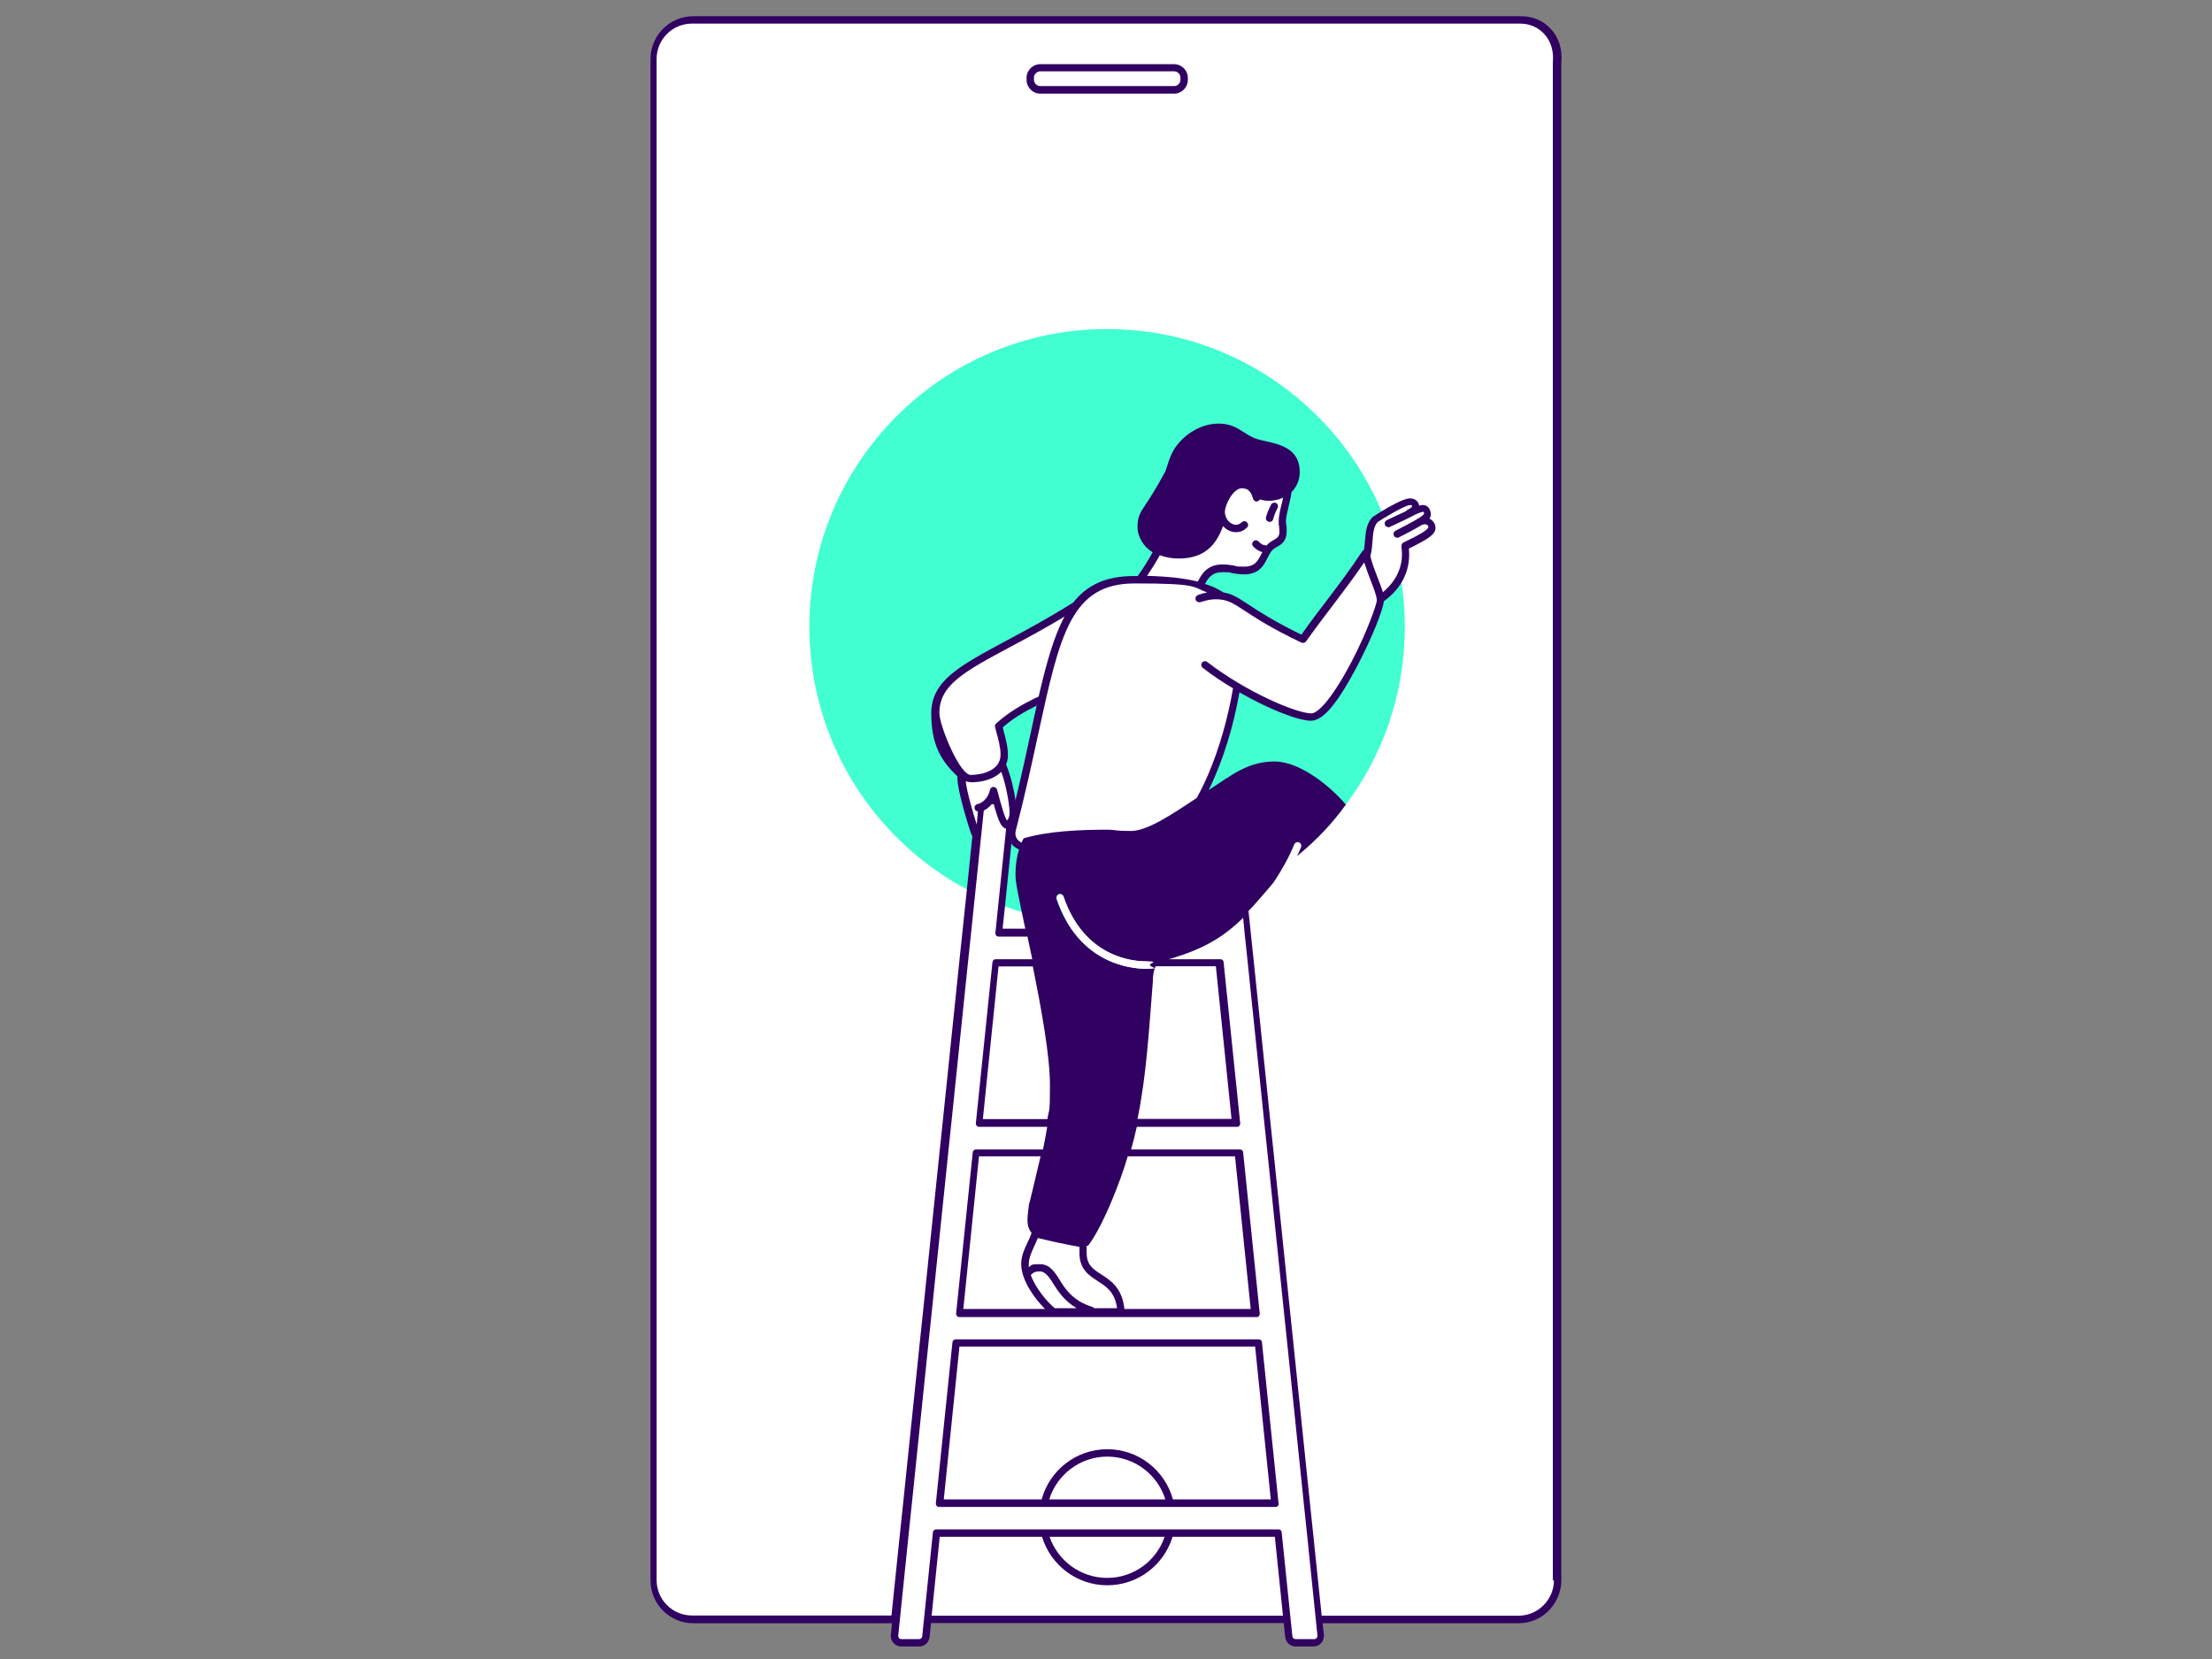
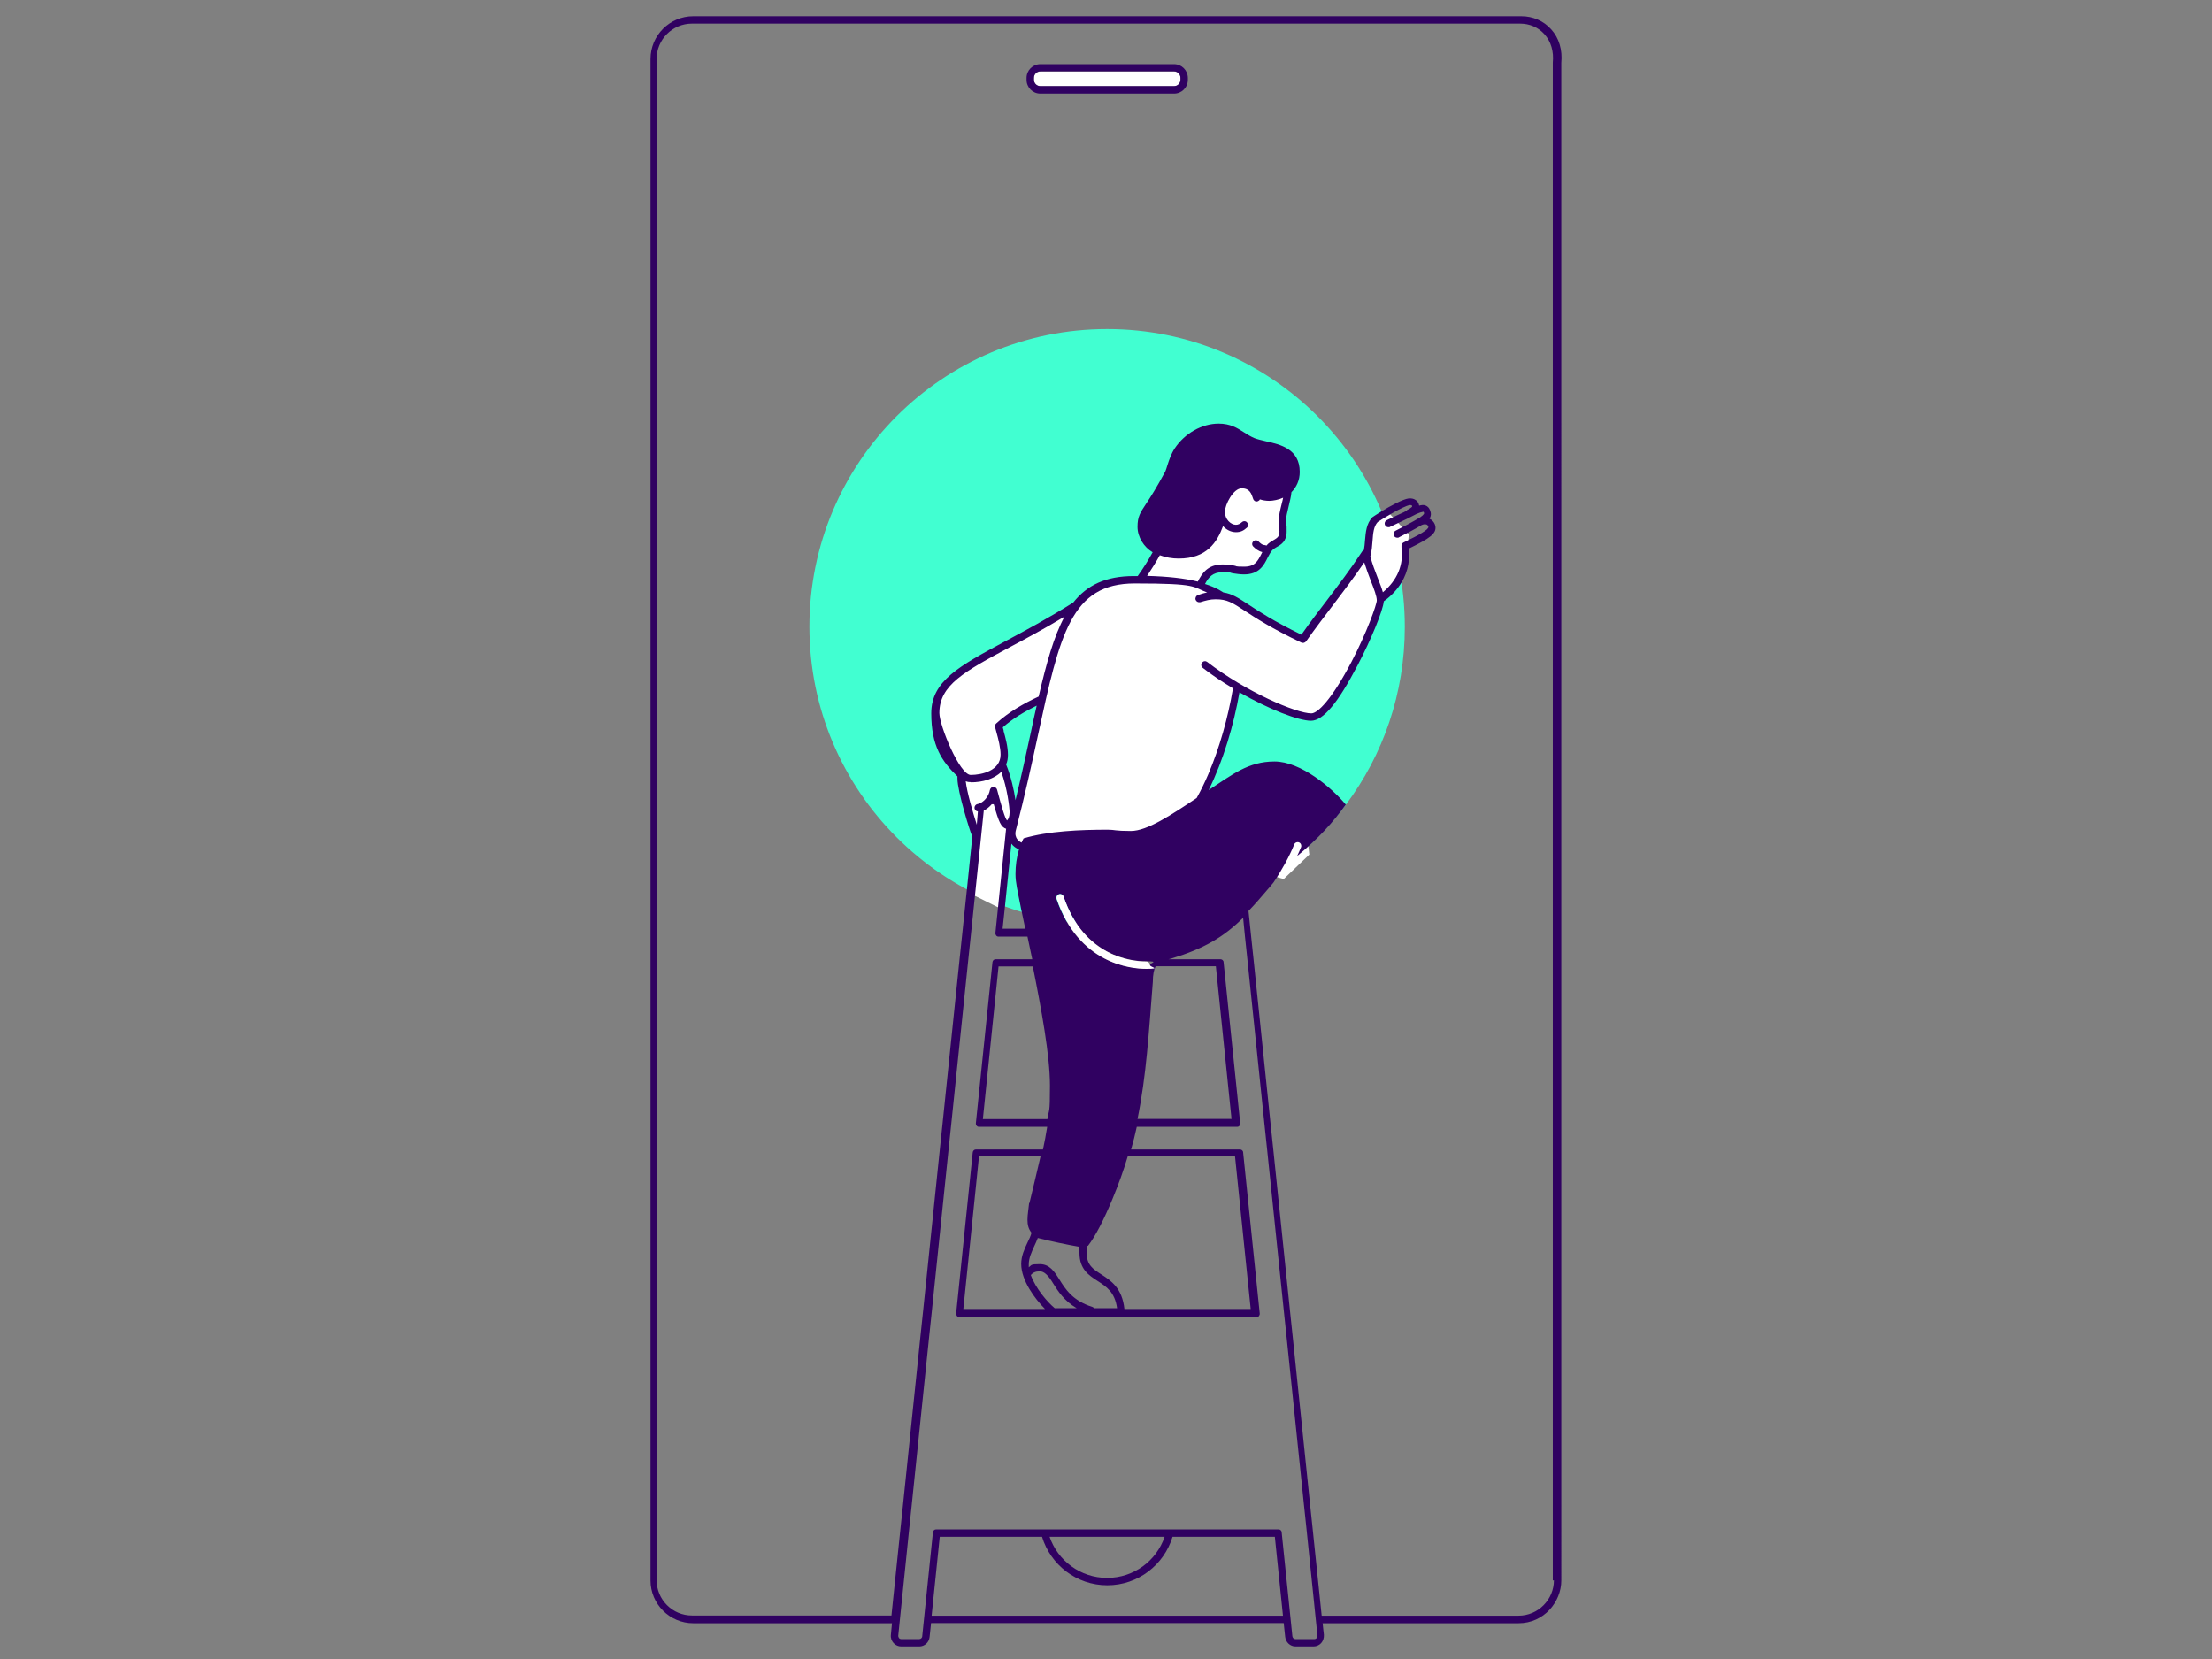
<svg xmlns="http://www.w3.org/2000/svg" id="Layer_1" data-name="Layer 1" version="1.1" viewBox="0 0 1200 900">
  <rect x="0" y="0" width="1200" height="900" fill="#808080" stroke="none" />
  <defs>
    <style>
      .cls-1 {
        fill: #41ffd1;
      }

      .cls-1, .cls-2, .cls-3 {
        stroke-width: 0px;
      }

      .cls-2 {
        fill: #300161;
      }

      .cls-3 {
        fill: #fff;
      }
    </style>
  </defs>
-   <path class="cls-3" d="M702.7,890.2c-1.3,0-2.5-1.1-2.6-2.5l-1.1-10.2c-.8,0-2.4,0-3.1,0h-191.5s-2.1,0-2.1,0l-1.1,10.2c-.1,1.4-1.3,2.5-2.6,2.5-14.5,0-12.9,1.7-11.4-12.7h-2.9s-108.2,0-108.2,0c-11.1,0-20.2-9.1-20.2-20.2V32c0-11.1,9-20.2,20.2-20.2h449.2c5.5,0,10.5,2.2,14,6.1,3.7,4.1,5.4,9.8,4.7,16,0,0,0,825.5,0,825.5,1.6,9.9-9,18.5-18.7,18.2h-108.9s-2.2,0-2.2,0c1.5,14.4,3,12.8-11.4,12.7h0Z" />
  <path class="cls-1" d="M762.1,340.1c0,36.1-11.8,69.4-31.8,96.2-12.8,17.1-28.8,31.7-47.3,42.6-24.1,14.3-52.3,22.6-82.4,22.6-89.2,0-161.5-72.3-161.5-161.5s72.3-161.5,161.5-161.5,161.5,72.3,161.5,161.5h0Z" />
  <path class="cls-3" d="M752.7,277.9l-7.8,5.2-3.3,16.9-34.5,45.9-15-5.9-27.9-16.9-12.3-4.5,1.2-5.4,6.2-3.9h15.7l6.6-2.1,6.6-9.5,8-6.1v-11.4l3.1-15.5-43.8-8.5-37.2,57.6-19.8,3.3-14.3,10.5-6.5,4.8-56.4,31.8-10.2,10.6-3.3,7.8,2,16.3,8.8,17.1,3.3,4.3,2.2,15.7,5,14.9.3,6-2.7,28,17.1,8.5,4-39,7.1,5.7,65.1-5.7,76.4,22.5,13.9-13.3-1.5-12.8-57.3-17.9,9.9-21.8,6.9-27,2.1-11.7,19.9,10.1,13.8,4.6,10.2,1.2,8.6-7.6,15.3-26.6,11.4-29.1,5.4-5.4,7.3-9.6,2-20.1-11.4-12.2h0ZM552.3,438.4l-3.4-5.3-5.9-17.8,1-5.4-2.3-15.6,17.3-12.7,5.8-1.4-12.5,58.2h0Z" />
  <path class="cls-3" d="M564.4,38.8h72.5c1.9,0,3.5,1.5,3.5,3.5v1c0,1.9-1.5,3.5-3.5,3.5h-72.5c-1.9,0-3.5-1.5-3.5-3.5v-1c0-1.9,1.5-3.5,3.5-3.5Z" />
  <path class="cls-2" d="M847,34.1c.7-7-1.2-13.5-5.5-18.2-4.1-4.6-9.9-7.1-16.2-7.1h-449.2c-12.8,0-23.2,10.4-23.2,23.2v825.4c0,12.8,10.4,23.2,23.2,23.2h107.8l-.6,6.3c-.2,1.7.4,3.3,1.5,4.5,1.1,1.2,2.6,1.8,4.1,1.8h9.8c2.9,0,5.3-2.2,5.6-5.2l.8-7.5h191.3l.8,7.5c.3,2.9,2.7,5.2,5.6,5.2h9.8c1.6,0,3.1-.7,4.1-1.8,1.1-1.2,1.6-2.9,1.5-4.5l-.7-6.3h106.3c13.8,0,23.2-11.6,23.2-23.2V34.1h0ZM505.4,876.5l4.4-42.8h55.5c4.6,15.2,18.7,26.3,35.4,26.3s30.8-11.1,35.4-26.3h55.5l4.4,42.8h-190.5,0ZM569.5,833.7h62.3c-4.4,13-16.7,22.3-31.2,22.3s-26.8-9.4-31.2-22.3h0ZM712.5,889.2h-9.8c-.8,0-1.5-.7-1.6-1.6l-5.8-56.3c0-.9-.8-1.6-1.6-1.6h-186c-.8,0-1.5.7-1.6,1.6l-5.8,56.3c0,.9-.8,1.6-1.6,1.6h-9.8c-1,0-1.7-.9-1.6-2l5.9-57.5,1.3-12.3,9.4-90.8,1.3-12.3,9.4-90.8,1.3-12.3,9.4-90.8,1.3-12.3,7.1-68.4c1.7-.8,3.1-2,4.3-3.4h1.1c2.8,9.9,4,12.4,6.7,13.3l-5.8,56.5c-.1,1,.6,2,1.6,2h15.8c.8,3.9,1.7,8.1,2.6,12.3h-20c-.8,0-1.5.7-1.6,1.6l-9,87.3c-.1,1,.6,2,1.6,2h37.1c-.7,4.2-1.4,8.3-2.3,12.3h-36.5c-.8,0-1.5.7-1.6,1.6l-9,87.3c-.1,1,.6,2,1.6,2h161.5c1,0,1.7-.9,1.6-2l-9-87.3c0-.9-.8-1.6-1.6-1.6h-59.2c1.2-4.1,2.2-8.2,3.1-12.3h54.5c1,0,1.7-.9,1.6-2l-9-87.3c0-.9-.8-1.6-1.6-1.6h-28.4c.6-.1,1.1-.3,1.7-.4,17.7-5.4,28.1-11.5,38.9-22.1l1,10.2,1.3,12.3,9.4,90.8,1.3,12.3,9.4,90.8,1.3,12.3,9.4,90.8,1.3,12.3,5.9,57.5c.1,1-.6,2-1.6,2h0ZM639.5,303c15.2,0,20.8-8.9,24-17.6,1.8,2,4.3,3.3,7,3.3s4.2-.9,6-2.5c.8-.8.8-2,0-2.8-.2-.2-.4-.4-.6-.5-.7-.3-1.6-.2-2.2.4-1,.9-2.1,1.4-3.2,1.4-2.8,0-6-3-6-7s4.6-12.8,9.1-12.8,5.3,3,6.3,5.9c.2.5.6.9,1,1.1.5.2,1,.2,1.5,0,.5-.2.9-.5,1.1-1,1.5.5,3.2.8,5.1.8s5.2-.6,7.5-1.7c-.2,1.1-.5,2.2-.8,3.4-.8,3.2-1.6,6.5-1.6,9.2s0,1.8.2,2.8c0,.9.2,1.9.2,2.8,0,3-1.2,3.6-3.2,4.8-1.2.7-2.6,1.5-3.7,2.8,0,0,0,.1-.2.2-.3-.2-.6-.3-1-.3-1,0-2-.7-3.3-2-.8-.8-2-.8-2.8,0-.8.8-.8,2,0,2.8,1.1,1.1,2.7,2.5,4.9,3-.2.3-.3.6-.5,1-2,3.9-3.5,6.9-9.3,6.9s-3.6-.3-5.6-.6c-2-.3-4.1-.6-6.1-.6-8.1,0-11.2,4.8-13.5,9.3-7.2-1.8-16.3-2.8-27.5-3.1,2.6-3.9,4.9-7.6,6.9-11.2,3.2,1.2,6.7,1.8,10.2,1.8h0ZM655,321.4c-1.8.3-3.5.8-5.1,1.4-1,.3-1.6,1.5-1.3,2.5.3.9,1.2,1.5,2.1,1.4.2,0,.3,0,.4,0,2.9-.9,5.4-1.6,8.4-1.6,6.2,0,9,1.8,15.7,6.2,5.8,3.8,14.6,9.6,30.8,17.3.9.4,1.9.1,2.5-.6,5.1-7.2,10-13.6,14.7-19.8,5.8-7.6,11.2-14.8,16.9-23.1,1.1,3.5,2.4,7,3.6,10.1,1.7,4.3,3.2,8.3,3.2,10.5s-5.5,17.7-13.8,33.5c-10.8,20.5-18.3,27.8-21.7,27.8-8.2,0-35.5-11.7-56.5-27.9-.4-.3-.9-.5-1.4-.4-.5,0-1,.3-1.4.8-.7.9-.5,2.1.4,2.8,5.1,4,10.7,7.7,16.4,11.1-2.7,16-7.4,32.6-13.4,46.6-1.8,4.2-3.9,8.6-6.3,12.9-13.7,9.1-26.8,17.9-35.7,17.9s-8.6-.7-12.5-.7c-14.8,0-32.4.7-45.7,4.7-.4.8-.8,1.5-1.1,2.3-.9-.4-1.7-1-2.3-1.8-1-1.3-1.3-3-.9-4.5,5-19.3,8.8-36.7,12.1-52,11.9-54.8,17.9-82.3,52.5-82.3s31,1.8,39.5,5h0ZM763.2,277c-.5.3-1,.5-1.5.8-1.4.7-2.9,1.4-4.3,2-1.7.8-3.4,1.6-5.1,2.4-1,.5-1.4,1.7-.9,2.7.3.7,1.1,1.1,1.8,1.1s.6,0,.9-.2c1.7-.8,3.4-1.6,5.1-2.4,3-1.4,6.1-2.9,9.1-4.5,0,0,.1,0,.2-.1,1.3-.6,2.5-1,3.7-1.2,0,0,.3.3.4.8,0,0,0,.8-2.1,2.2-4.2,2.6-9.1,5.1-13.4,7.3-1,.5-1.4,1.7-.9,2.7.3.7,1.1,1.1,1.8,1.1s.6,0,.9-.2c4-2,8.4-4.3,12.4-6.7.5-.2,1.1-.4,1.5-.4.7,0,1.2.1,1.5.4.3.2.6.6.6,1,.2,1.5-5.2,4.5-13.5,8.5-.8.4-1.2,1.2-1.1,2.1v.5c1.3,9.5-2.3,17.9-10.1,24.4-.6-2.2-1.6-4.8-2.8-7.8-1.4-3.6-3-7.7-4-11.7.8-2.9,1-5.8,1.2-8.5.3-4.1.6-7.7,2.8-10.1,1.9-1.3,13.8-8.7,17.4-9.2.4,0,.8,0,1,.1.2.1.2.4.3.6,0,.5-2.1,1.7-2.9,2.1h0ZM568.3,607.1h-35.1l8.5-82.8h18.6c4.6,22.9,9.3,48.3,9.3,64.6s-.5,12.2-1.4,18.3h0ZM593.6,709.7c-.2-.3-.6-.5-1-.7-10.6-3.3-14.7-9.7-17.9-14.9-2.7-4.3-5.3-8.3-10.6-8.3s-4.3.5-6,1.7c0-.5,0-1,0-1.6,0-3.4,1.5-6.6,3-9.9.7-1.4,1.3-2.9,1.9-4.4,7.6,1.9,15.7,3.6,22.6,4.8,0,.2,0,.4,0,.6,0,.9,0,1.8,0,2.7,0,8.8,5,12.1,9.8,15.2,4.8,3.1,9.4,6,10.6,14.8h-12.3,0ZM584.2,709.7h-12c-4.1-3.4-10.4-10.8-13-18,1.2-1.3,2.5-2,4.9-2s4.6,2.2,7.2,6.5c2.6,4.2,6,9.5,12.8,13.5h0ZM558.6,652.6c0,0-.2,0-.3,0-.3,3.3-.9,6.3-.9,9.1s.5,4.9,2.2,7.1h0c-.5,1.8-1.3,3.5-2.2,5.3-1.7,3.6-3.4,7.3-3.4,11.6,0,8.9,7.4,18.9,12.9,24.4h-44.3l8.5-82.8h33.4c-2.1,9.3-4.3,18-6,25.2h0ZM610,710.2c-1.2-11.5-7.4-15.5-12.5-18.8-4.5-2.9-8-5.1-8-11.8s0-1.7,0-2.6c0-.4,0-.8,0-1.2.2,0,.5,0,.7.1,4.2-5.4,8.8-14.6,13.3-25.4,3.3-8,6.1-15.7,8.3-23.2h58.2l8.5,82.8h-68.8ZM573.2,487.6c-.4-1,.2-2.2,1.2-2.5,1-.4,2.2.2,2.5,1.2,11.1,32.7,37.1,35.2,44.8,35.2s2,.9,2,2-.9,2-2,2c-8.4,0-36.6-2.7-48.6-37.9h0ZM625.4,532.8c0-4.1.6-6.8,1.5-8.6h32.7l8.5,82.8h-51c4.8-23.5,6.1-46.6,8.3-74.3h0ZM544.5,396.4c-.2-.6-.3-1.2-.5-1.8,5.4-4.8,11.7-8.5,18.4-11.8-1.1,4.8-2.2,9.8-3.3,15.1-2.4,11-5,23.1-8.2,36.2-.8-5.4-2.4-12.8-5.1-19.4.7-1.5,1-3.3,1-5.2,0-4.4-1.3-9.2-2.4-13.1h0ZM548.6,457.6c1.1,1.5,2.5,2.5,4.2,3.2-1.3,4.3-1.9,8.8-1.9,13.4s1.1,9,2.7,17.1c.2,1.1.4,2.2.7,3.4h0c.6,2.9,1.2,5.9,1.9,9.1h-12.3l1.3-12.2,3.5-34.1h0ZM563.6,377.8c-8.4,3.9-16.4,8.5-23.2,14.7-.5.5-.8,1.2-.6,1.9.2.9.5,1.9.8,3,1,3.6,2.2,8.2,2.2,12,0,8.7-10.2,11-16.2,11s-17-26.8-17-33.6c0-15.2,13.6-22.5,38.2-35.7,8.7-4.6,18.7-10,29.7-16.6-5.8,10.7-9.8,25.2-14,43.2h0ZM526.7,424.4c6.3,0,12.6-1.8,16.5-5.7,3.3,9.3,4.5,19.5,4.5,22s-.7,3.7-1.4,4.4c-1.2-1.5-2.7-6.6-5.4-16.7-.2-.9-1.1-1.5-2-1.5-1,0-1.7.8-1.9,1.7-.5,3.1-3.2,6.9-6.7,7.6-1.1.2-1.8,1.3-1.6,2.4.2.9.9,1.5,1.8,1.6l-.6,7.2c-2-6.3-5.4-17.8-6-23.6.9.4,1.8.5,2.7.5h0ZM843,857.3c0,10.4-8.5,19.2-19.2,19.2h-106.8l-4.9-47.2-1.3-12.3-9.4-90.8-1.3-12.3-9.4-90.8-1.3-12.3-9.4-90.8-1.3-12.3-1.4-13.5c3.7-3.8,7.4-8.2,11.7-13.2.3-.4,1-1.2,1.9-2.3,4.4-6.5,8.7-14.3,11.2-20.6.4-1,1.6-1.5,2.6-1.1,1,.4,1.5,1.6,1.1,2.6-.6,1.5-1.3,3.1-2.1,4.8,11.7-9.7,19.3-18.1,26.4-27.9-7.6-9.1-24.4-23.4-38.7-23.4s-23.1,7.3-35.7,15.5c8-16.2,13.6-35.3,16.7-53,16,9.2,32,15.4,38.8,15.4s14.8-10.1,25.2-29.9c7.4-14.1,13.9-30,14.3-34.9,4.3-3.1,7.3-6.5,9.4-9.9,4.3-6.9,4.7-13.8,4.2-18.7,11.6-5.7,14.9-8.1,14.4-12-.2-1.4-1-2.7-2.2-3.6-.3-.2-.6-.4-1-.6.5-.9.9-1.9.7-3.1-.2-1.1-.6-2.2-1.3-3-.9-1-2.2-1.5-3.5-1.3-.5,0-1,.2-1.5.3-.3-1.7-1.2-2.6-2-3.1-1-.7-2.3-.9-3.7-.8-3.2.4-10.2,4.2-14.9,7.1-2.6,1.6-4.5,2.9-4.8,3.1-3.2,3.4-3.6,7.9-4,12.6-.1,1.7-.3,3.5-.6,5.2-.3.1-.7.4-.9.7-6.5,9.9-12.7,18-19.2,26.6-4.5,5.9-9.1,11.9-13.8,18.6-15-7.3-23.2-12.7-28.8-16.4-5.5-3.6-8.8-5.8-13.5-6.5-.8-.5-1.6-1-2.5-1.5-2.2-1.2-4.7-2.2-7.5-3.1,1.9-3.6,4.1-6.4,9.6-6.4s3.6.3,5.5.6c2,.3,4.1.6,6.1.6,8.2,0,10.8-5,12.8-9.1.8-1.5,1.5-2.9,2.4-3.9.7-.8,1.6-1.3,2.6-1.9,2.2-1.2,5.3-3,5.3-8.3s-.1-2.2-.2-3.2c0-.9-.2-1.7-.2-2.3,0-2.3.8-5.3,1.5-8.3.6-2.6,1.3-5.2,1.5-7.6,2.7-2.7,4.5-6.4,4.5-11,0-12.5-10.6-14.9-18.3-16.6-2.5-.6-4.8-1.1-6.5-1.8-2-.9-3.8-2-5.5-3.1-3.6-2.3-7.3-4.7-13.7-4.7-9.1,0-18.4,5.3-23.8,13.4-1.9,2.9-3,6.1-4,9.2-.3,1.1-.7,2.2-1.1,3.3-4.8,8.9-8.1,14.1-10.4,17.5-3.3,5-4.7,7.1-4.7,12.6s3.4,11,8.2,13.8c-2.2,4.1-4.9,8.4-8.1,12.9-.7,0-1.4,0-2.1,0-15.2,0-25.4,4.9-32.9,14.4-13.9,8.7-26.2,15.3-36.7,20.9-25.1,13.5-40.3,21.6-40.3,39.2s5.7,26,14.2,34.2c0,.3,0,.7,0,1.1,0,7,6.8,28.8,7.9,31.1,0,0,0,.2.2.2l-3,29.2-2.6,24.8-1.3,12.3-9.4,90.8-1.3,12.3-9.4,90.8-1.3,12.3-9.4,90.8-1.3,12.3-4.9,47.2h-108.2c-10.6,0-19.2-8.6-19.2-19.2V32c0-10.6,8.6-19.2,19.2-19.2h449.2c5.2,0,9.9,2,13.3,5.8,3.5,3.9,5.1,9.3,4.5,15.3,0,0,0,.1,0,.2v823.3h0Z" />
  <path class="cls-2" d="M636.9,34.8h-72.5c-4.1,0-7.5,3.3-7.5,7.5v1c0,4.1,3.3,7.5,7.5,7.5h72.5c4.1,0,7.5-3.3,7.5-7.5v-1c0-4.1-3.3-7.5-7.5-7.5ZM640.4,43.2c0,1.9-1.5,3.5-3.5,3.5h-72.5c-1.9,0-3.5-1.5-3.5-3.5v-1c0-1.9,1.5-3.5,3.5-3.5h72.5c1.9,0,3.5,1.5,3.5,3.5v1Z" />
-   <path class="cls-2" d="M693.6,815.5l-9-87.3c0-.9-.8-1.6-1.6-1.6h-164.7c-.8,0-1.5.7-1.6,1.6l-9,87.3c-.1,1,.6,2,1.6,2h182.8c1,0,1.7-.9,1.6-2ZM569.2,813.4c4.2-13.4,16.7-23.2,31.5-23.2s27.3,9.8,31.5,23.2h-62.9ZM636.3,813.4c-4.3-15.7-18.6-27.2-35.6-27.2s-31.3,11.5-35.6,27.2h-53.1l8.5-82.9h160.4l8.5,82.9h-53.1,0Z" />
-   <path class="cls-2" d="M688.3,283.1c.2,0,.3,0,.5,0,.9,0,1.7-.6,1.9-1.5.5-1.9,1.2-3.8,2.4-6,.5-1,.1-2.2-.8-2.7-1-.5-2.2-.1-2.7.8-1.3,2.5-2.2,4.7-2.8,6.9-.3,1.1.4,2.2,1.4,2.4h0Z" />
  <path class="cls-3" d="M623.8,523.6c0-1.1-.9-2-2-2-7.7,0-33.7-2.5-44.8-35.2-.4-1-1.5-1.6-2.5-1.2s-1.6,1.5-1.2,2.5c12,35.2,40.2,37.9,48.6,37.9s2-.9,2-2h0Z" />
</svg>